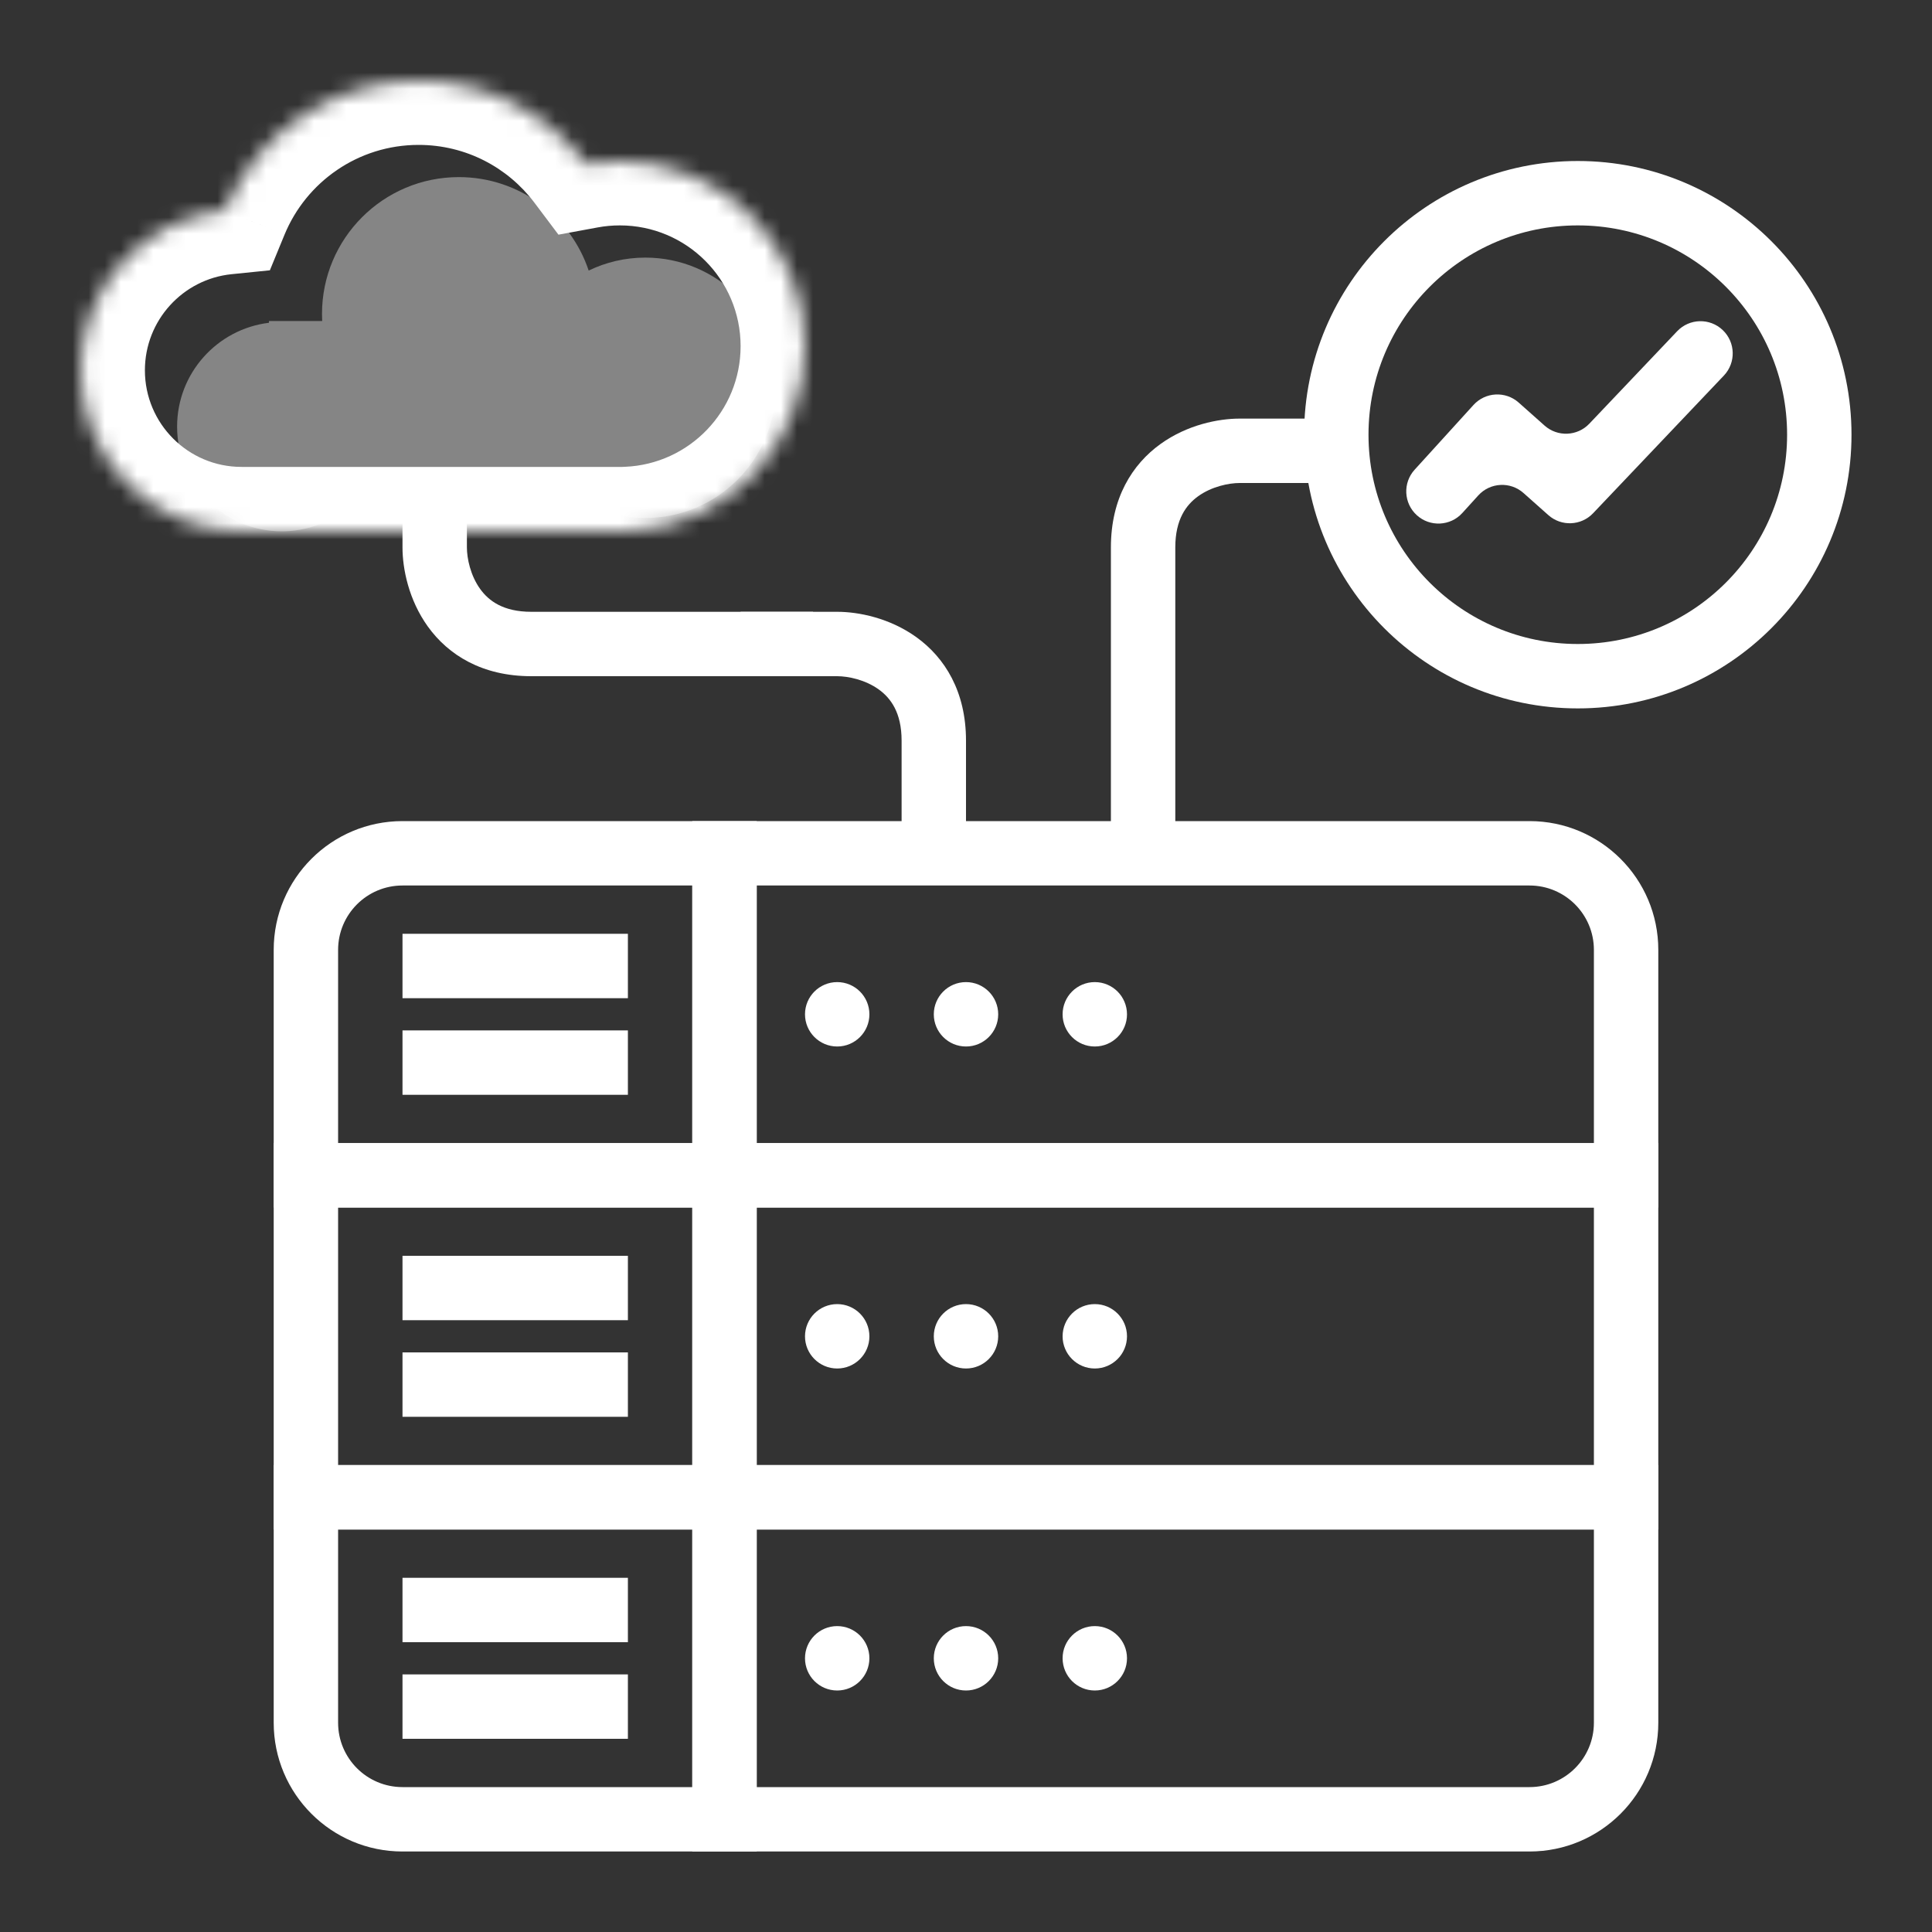
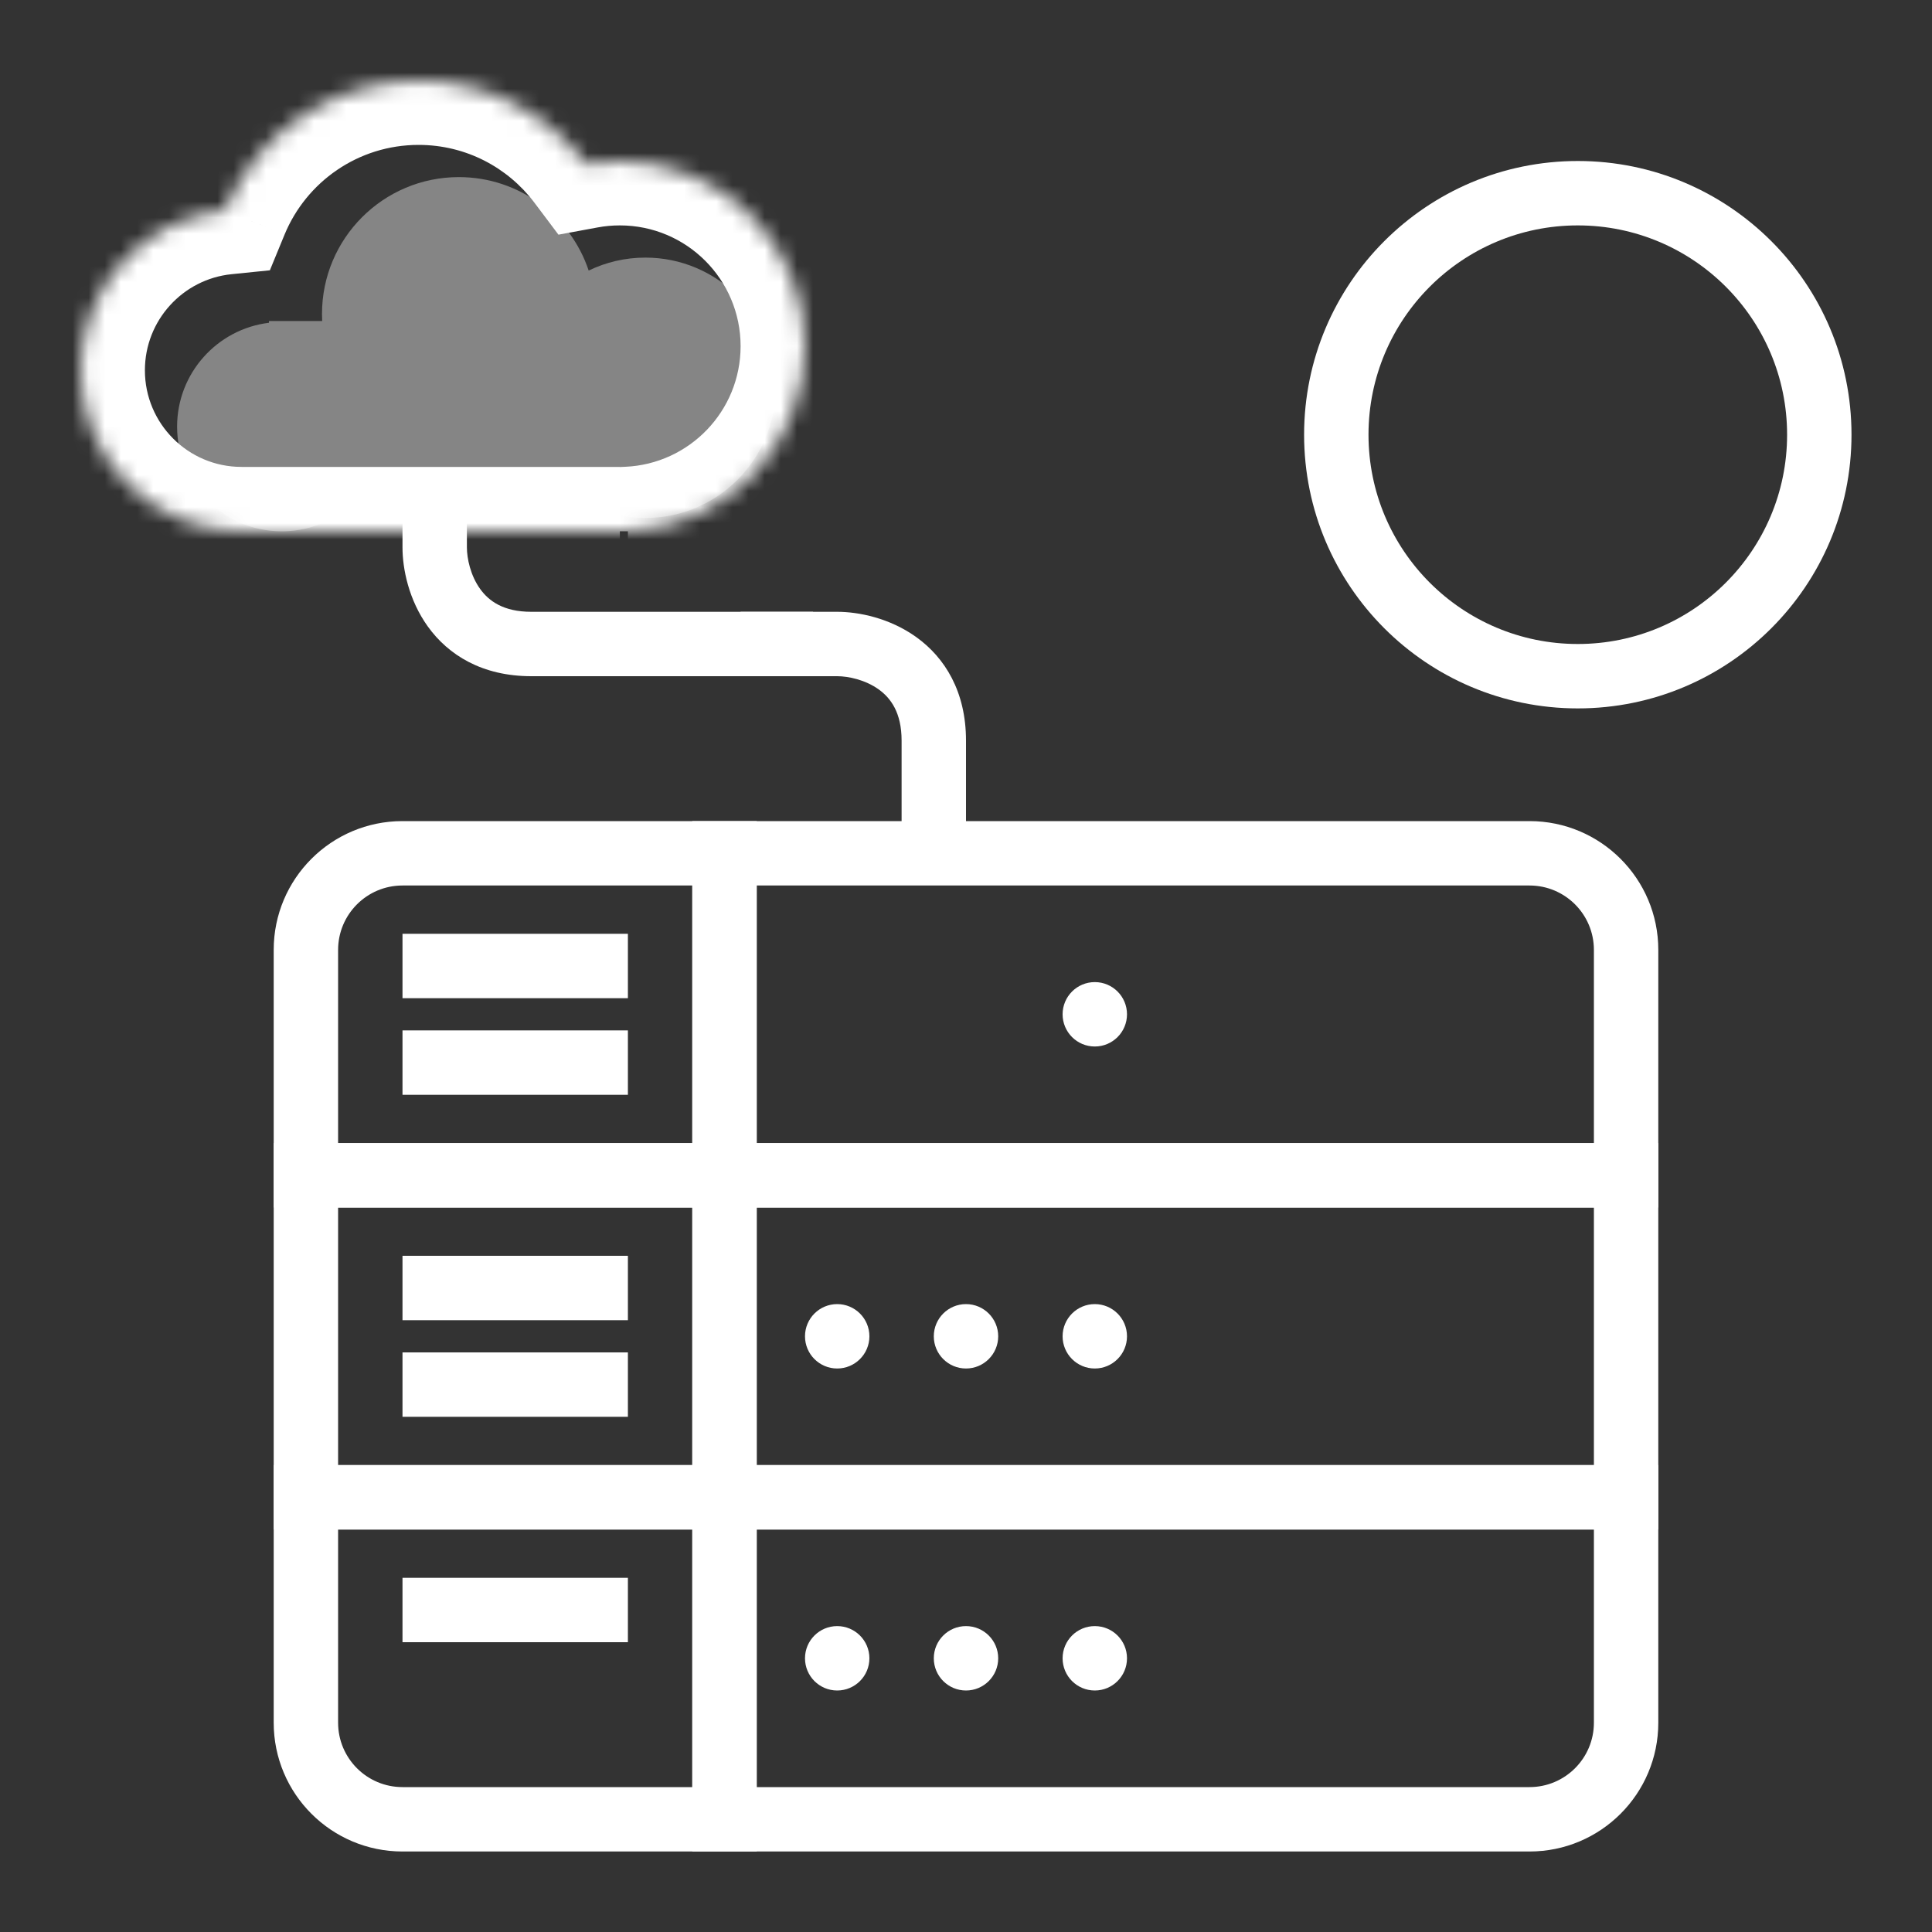
<svg xmlns="http://www.w3.org/2000/svg" width="120" height="120" viewBox="0 0 120 120" fill="none">
  <rect x="0" y="0" width="120" height="120" fill="#333333" stroke="none" />
-   <circle cx="52" cy="63" r="2" fill="white" />
  <circle cx="52" cy="83" r="2" fill="white" />
  <circle cx="52" cy="103" r="2" fill="white" />
-   <circle cx="60" cy="63" r="2" fill="white" />
  <circle cx="60" cy="83" r="2" fill="white" />
  <circle cx="60" cy="103" r="2" fill="white" />
  <circle cx="68" cy="63" r="2" fill="white" />
  <circle cx="68" cy="83" r="2" fill="white" />
  <circle cx="68" cy="103" r="2" fill="white" />
  <path fill-rule="evenodd" clip-rule="evenodd" d="M43 55H25C22.791 55 21 56.791 21 59V71H43V55ZM25 51C20.582 51 17 54.582 17 59V75H47V51H25Z" fill="white" />
  <path fill-rule="evenodd" clip-rule="evenodd" d="M47 55H95C97.209 55 99 56.791 99 59V71H47V55ZM95 51C99.418 51 103 54.582 103 59V75H43V51H95Z" fill="white" />
  <path fill-rule="evenodd" clip-rule="evenodd" d="M43 75H21V91H43V75ZM17 71V95H47V71H17Z" fill="white" />
  <path fill-rule="evenodd" clip-rule="evenodd" d="M47 75H99V91H47V75ZM103 71V95H43V71H103Z" fill="white" />
  <path fill-rule="evenodd" clip-rule="evenodd" d="M43 95H21V107C21 109.209 22.791 111 25 111H43V95ZM17 91V107C17 111.418 20.582 115 25 115H47V91H17Z" fill="white" />
  <path fill-rule="evenodd" clip-rule="evenodd" d="M47 95H99V107C99 109.209 97.209 111 95 111H47V95ZM103 91V107C103 111.418 99.418 115 95 115H43V91H103Z" fill="white" />
  <rect x="25" y="58" width="14" height="4" fill="white" />
  <rect x="25" y="78" width="14" height="4" fill="white" />
  <rect x="25" y="98" width="14" height="4" fill="white" />
  <rect x="25" y="64" width="14" height="4" fill="white" />
  <rect x="25" y="84" width="14" height="4" fill="white" />
-   <rect x="25" y="104" width="14" height="4" fill="white" />
-   <path fill-rule="evenodd" clip-rule="evenodd" d="M72.081 27.577C73.744 26.38 75.68 26 77 26H83V30H77C76.32 30 75.256 30.22 74.419 30.823C73.684 31.352 73 32.252 73 34V52.5H69V34C69 30.948 70.316 28.848 72.081 27.577Z" fill="white" />
  <path fill-rule="evenodd" clip-rule="evenodd" d="M56.919 39.577C55.256 38.38 53.32 38 52 38H46V42H52C52.68 42 53.744 42.22 54.581 42.823C55.316 43.352 56 44.252 56 46V52.5H60V46C60 42.948 58.684 40.848 56.919 39.577Z" fill="white" />
  <path fill-rule="evenodd" clip-rule="evenodd" d="M26.577 38.919C25.38 37.256 25 35.32 25 34L25 30L29 30L29 34C29 34.68 29.22 35.744 29.823 36.581C30.352 37.316 31.252 38 33 38L50.5 38L50.5 42L33 42C29.948 42 27.848 40.684 26.577 38.919Z" fill="white" />
  <mask id="path-25-inside-1_1835_535" fill="white">
    <path fill-rule="evenodd" clip-rule="evenodd" d="M38.5 33H15C9.477 33 5 28.523 5 23C5 17.823 8.934 13.565 13.975 13.052C15.921 8.326 20.572 5 26 5C30.25 5 34.023 7.039 36.395 10.192C37.078 10.066 37.781 10 38.5 10C44.851 10 50 15.149 50 21.5C50 27.684 45.119 32.727 39 32.989V33H38.5Z" />
  </mask>
-   <path d="M13.975 13.052L14.38 17.031L16.762 16.789L17.673 14.575L13.975 13.052ZM36.395 10.192L33.199 12.597L34.687 14.576L37.123 14.126L36.395 10.192ZM39 32.989L38.829 28.993L35 29.157V32.989H39ZM39 33V37H43V33H39ZM38.5 29H15V37H38.5V29ZM15 29C11.686 29 9 26.314 9 23H1C1 30.732 7.268 37 15 37V29ZM9 23C9 19.896 11.36 17.339 14.38 17.031L13.57 9.072C6.508 9.792 1 15.75 1 23H9ZM17.673 14.575C19.024 11.296 22.249 9 26 9V1C18.896 1 12.819 5.357 10.276 11.528L17.673 14.575ZM26 9C28.939 9 31.55 10.405 33.199 12.597L39.592 7.787C36.496 3.673 31.56 1 26 1V9ZM37.123 14.126C37.566 14.043 38.026 14 38.5 14V6C37.536 6 36.589 6.089 35.667 6.259L37.123 14.126ZM38.5 14C42.642 14 46 17.358 46 21.5H54C54 12.94 47.06 6 38.5 6V14ZM46 21.5C46 25.532 42.817 28.822 38.829 28.993L39.171 36.986C47.422 36.633 54 29.836 54 21.5H46ZM35 32.989V33H43V32.989H35ZM39 29H38.5V37H39V29Z" fill="white" mask="url(#path-25-inside-1_1835_535)" />
+   <path d="M13.975 13.052L14.38 17.031L16.762 16.789L17.673 14.575L13.975 13.052ZM36.395 10.192L33.199 12.597L34.687 14.576L37.123 14.126L36.395 10.192ZM39 32.989L38.829 28.993L35 29.157V32.989H39ZM39 33V37H43V33H39ZM38.5 29H15V37H38.5V29ZM15 29C11.686 29 9 26.314 9 23H1C1 30.732 7.268 37 15 37V29ZM9 23C9 19.896 11.36 17.339 14.38 17.031L13.57 9.072C6.508 9.792 1 15.75 1 23H9ZM17.673 14.575C19.024 11.296 22.249 9 26 9V1C18.896 1 12.819 5.357 10.276 11.528L17.673 14.575ZM26 9C28.939 9 31.55 10.405 33.199 12.597L39.592 7.787C36.496 3.673 31.56 1 26 1V9ZM37.123 14.126C37.566 14.043 38.026 14 38.5 14V6C37.536 6 36.589 6.089 35.667 6.259L37.123 14.126ZM38.5 14C42.642 14 46 17.358 46 21.5H54C54 12.94 47.06 6 38.5 6V14ZM46 21.5C46 25.532 42.817 28.822 38.829 28.993L39.171 36.986C47.422 36.633 54 29.836 54 21.5H46ZM35 32.989V33H43V32.989H35ZM39 29H38.5V37V29Z" fill="white" mask="url(#path-25-inside-1_1835_535)" />
  <path fill-rule="evenodd" clip-rule="evenodd" d="M98 40C105.18 40 111 34.18 111 27C111 19.82 105.18 14 98 14C90.82 14 85 19.82 85 27C85 34.18 90.82 40 98 40ZM98 44C107.389 44 115 36.389 115 27C115 17.611 107.389 10 98 10C88.611 10 81 17.611 81 27C81 36.389 88.611 44 98 44Z" fill="white" />
  <path fill-rule="evenodd" clip-rule="evenodd" d="M21.222 31.829C20.168 32.567 18.884 33 17.5 33C13.91 33 11 30.09 11 26.5C11 23.178 13.491 20.439 16.707 20.048L16.707 19.939L20.011 19.939C20.004 19.794 20 19.647 20 19.5C20 14.806 23.806 11 28.5 11C32.252 11 35.437 13.432 36.564 16.805C37.628 16.289 38.823 16 40.085 16C44.551 16 48.171 19.62 48.171 24.085C48.171 28.551 44.551 32.171 40.085 32.171C39.275 32.171 38.492 32.051 37.753 31.829L21.222 31.829Z" fill="white" fill-opacity="0.4" />
-   <path fill-rule="evenodd" clip-rule="evenodd" d="M107 20.5C107.801 21.261 107.833 22.527 107.072 23.328L98.95 31.878C98.207 32.66 96.978 32.712 96.171 31.995L94.628 30.623C93.809 29.895 92.556 29.961 91.819 30.772L90.825 31.866C90.082 32.683 88.817 32.743 88 32V32C87.183 31.257 87.122 29.992 87.865 29.175L91.52 25.155C92.257 24.344 93.51 24.277 94.329 25.005L95.936 26.434C96.743 27.151 97.972 27.099 98.715 26.317L104.172 20.573C104.933 19.772 106.199 19.739 107 20.5V20.5Z" fill="white" />
</svg>